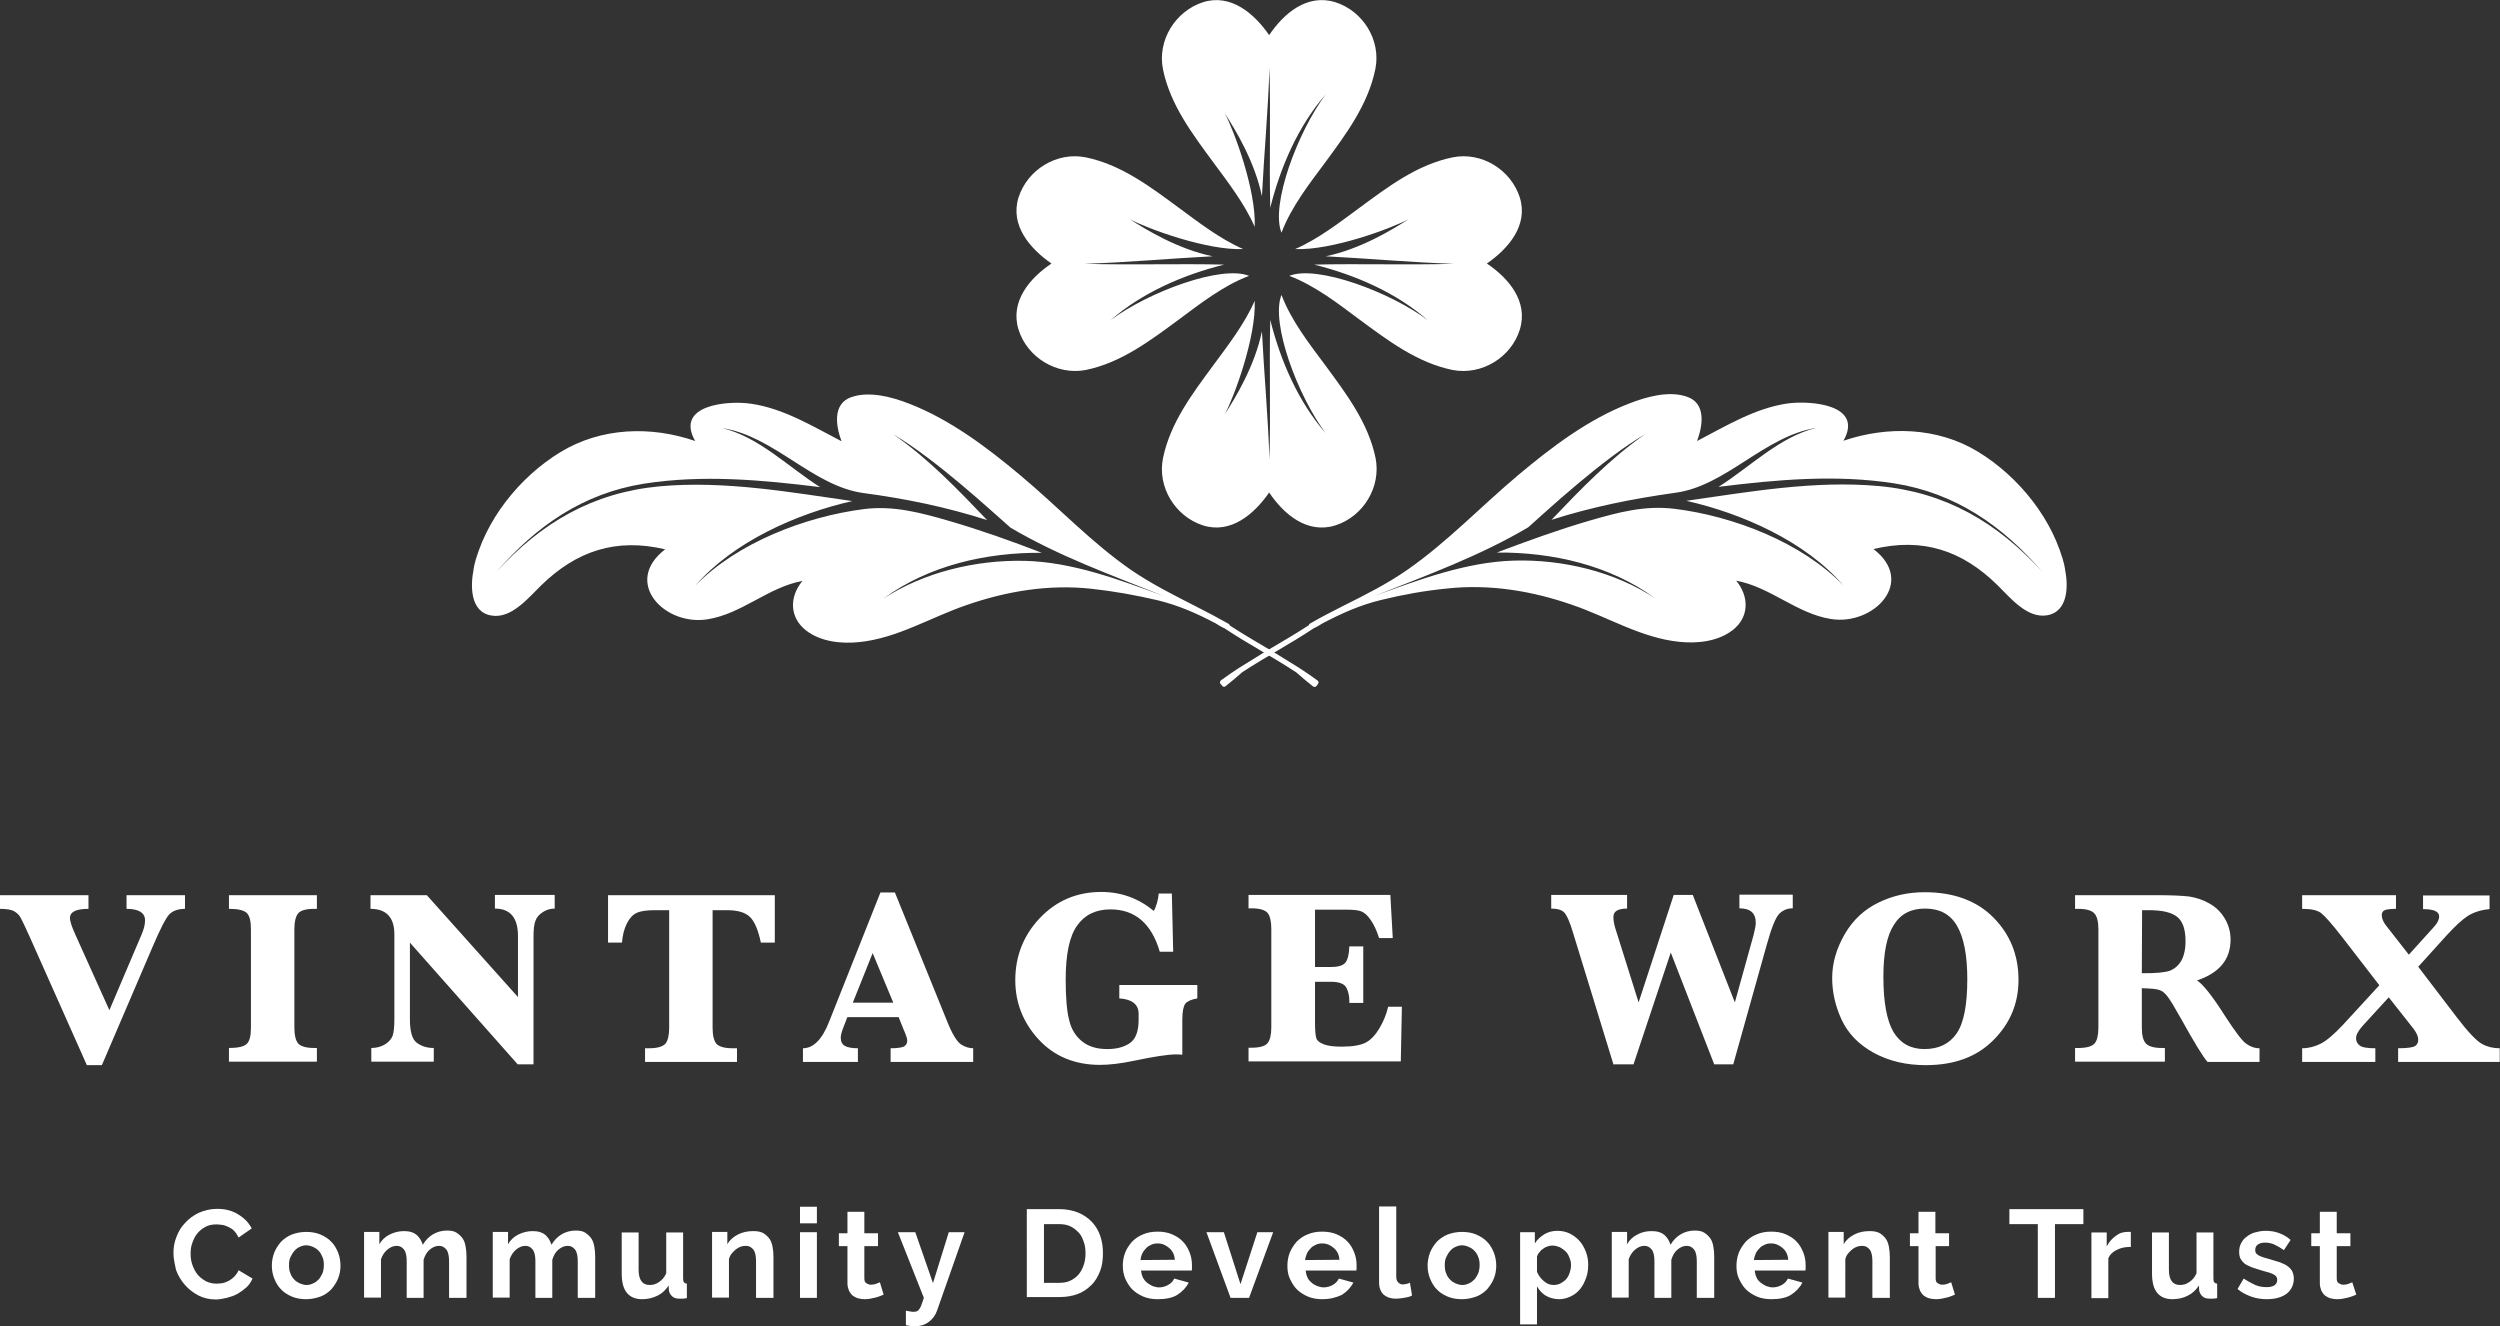
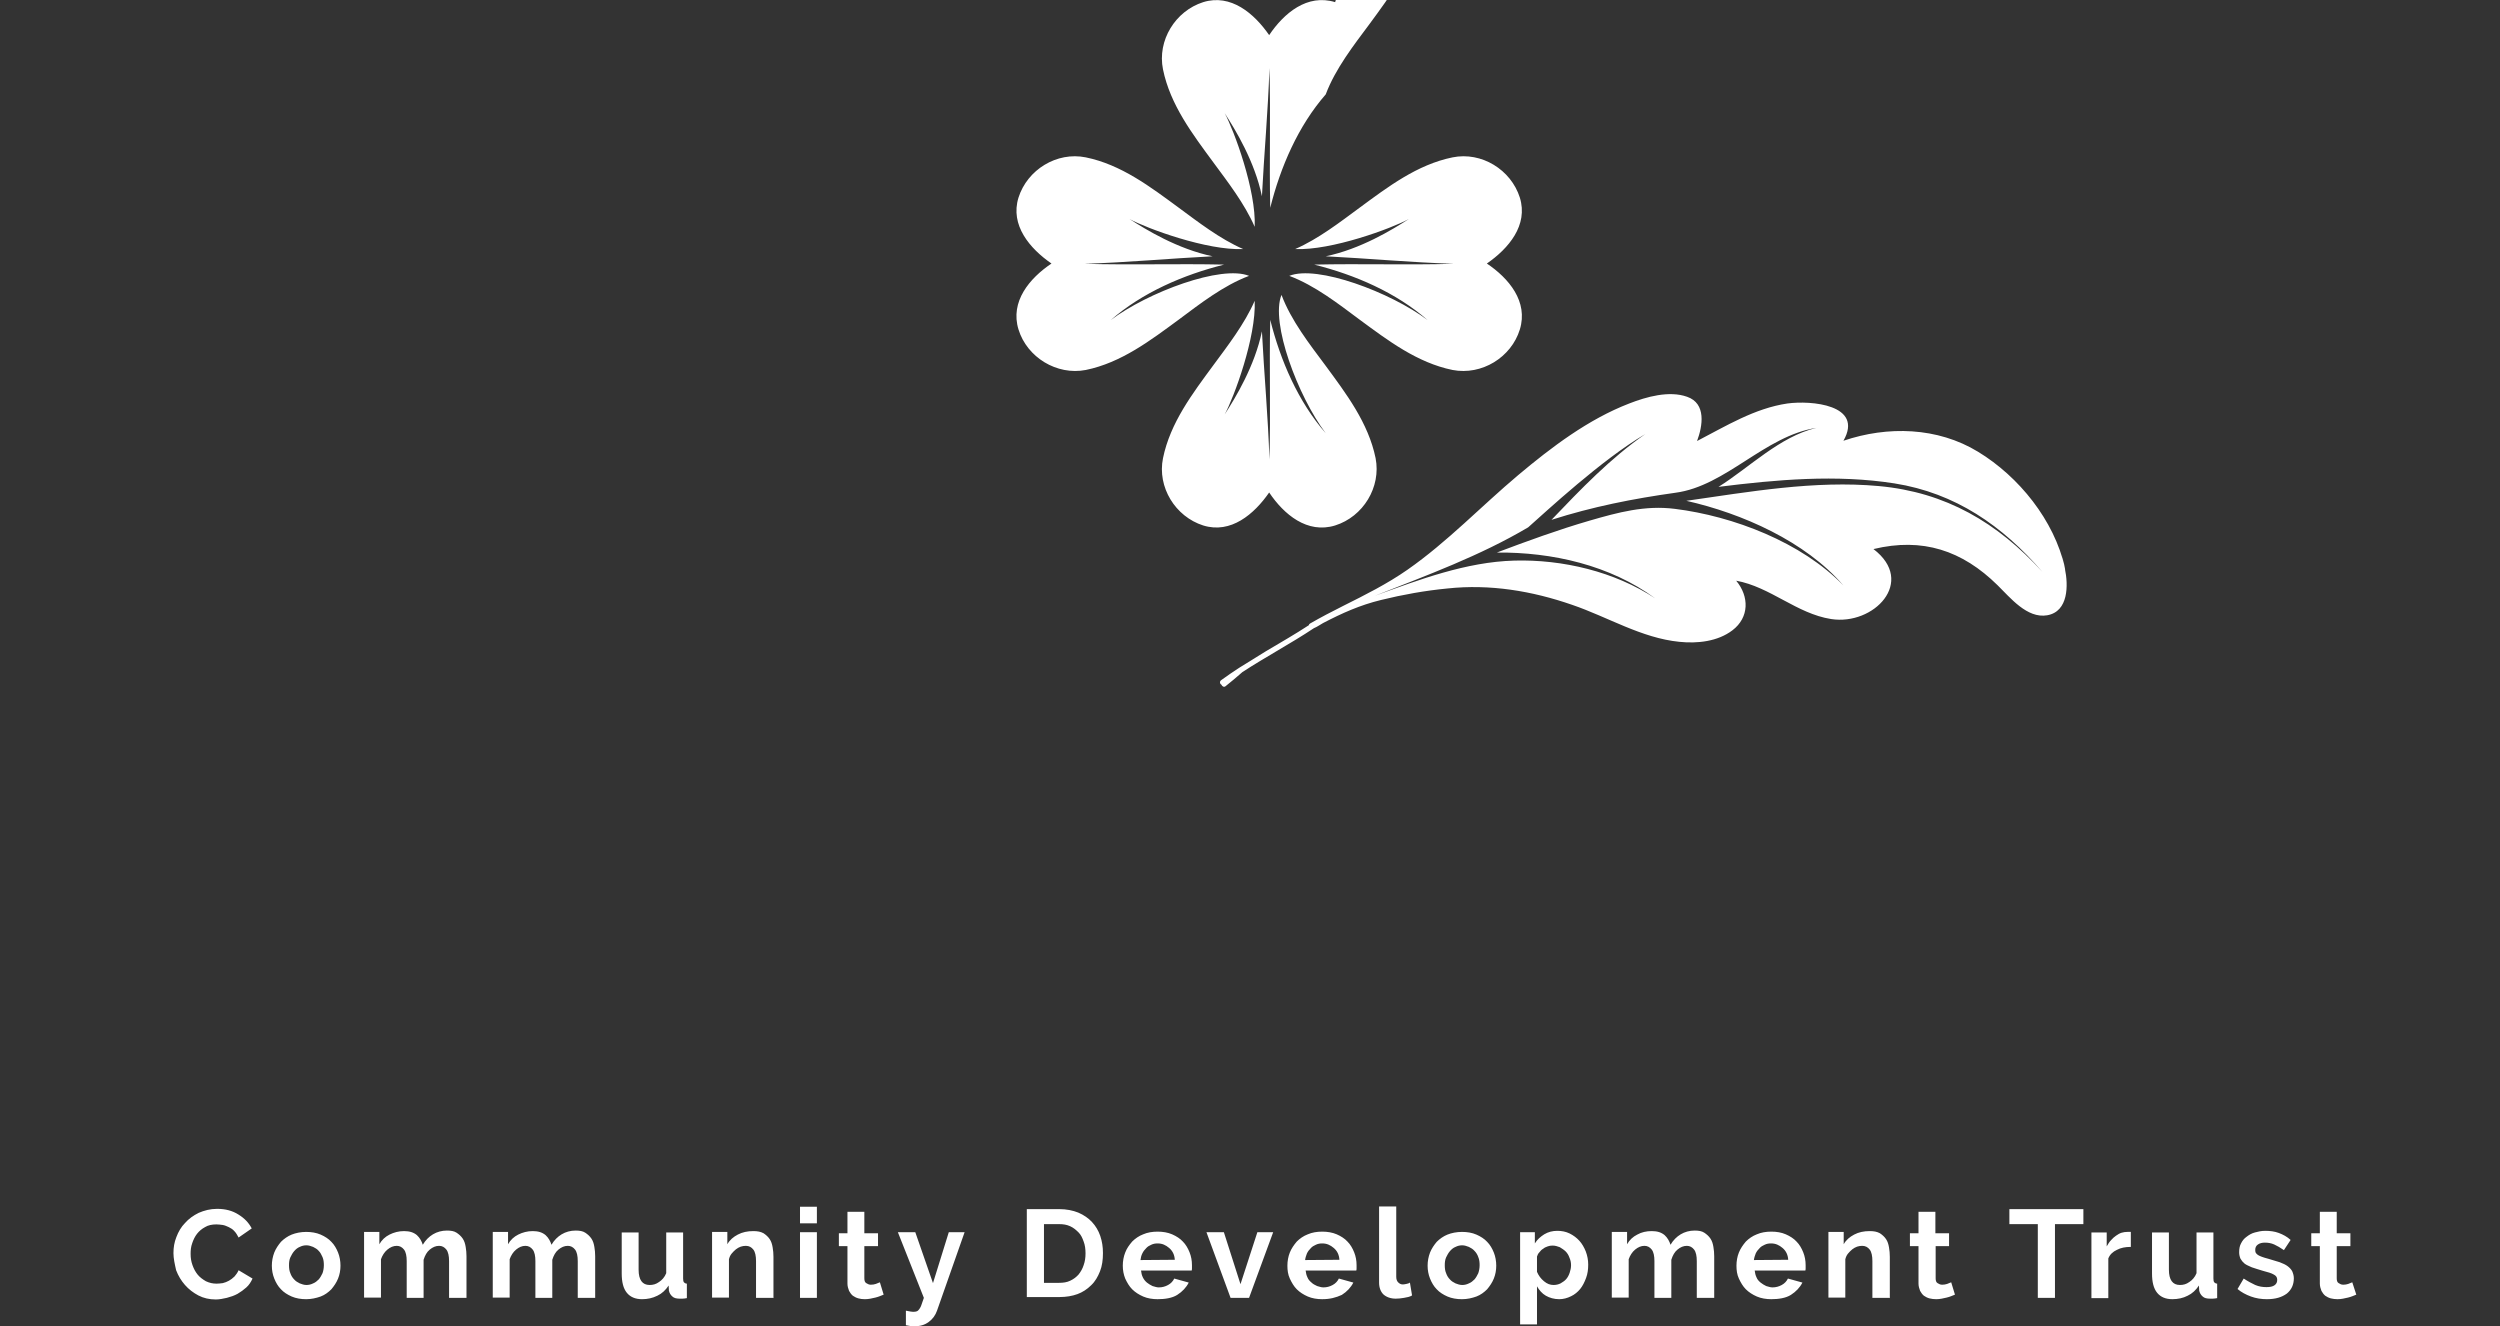
<svg xmlns="http://www.w3.org/2000/svg" viewBox="0 0 932.5 494.7">
  <rect x="0" y="0" width="932.5" height="494.7" fill="#333333" stroke="none" />
  <style>
    @media (max-width: 200px) {
       .strapline {
         display: none;
       }
     }
   </style>
-   <path fill="#FFF" d="M32.4 397.3l-21.2-47.6c-1.7-3.8-2.9-6.3-3.5-7.4s-1.5-1.9-2.6-2.5c-1-.5-2.7-.8-5.1-.8v-5.1h33v5.1c-4.6 0-6.9 1.1-6.9 3.4 0 1.3.7 3.3 2 6.2l12.7 28.2 12-28.2c.9-2.1 1.3-3.8 1.3-5.3 0-2.8-2.3-4.3-6.9-4.3v-5.1H69v5.1c-2.5 0-4.5.7-5.8 2s-3.4 5.4-6.3 12.2L38 397.3h-5.6zm53-58.3v-5.1h32.8v5.1h-1c-3.1 0-5.1.6-6 1.7s-1.4 3.1-1.4 5.9v36.7c0 2.8.5 4.8 1.4 5.9 1 1.1 3 1.7 6 1.7h1v5.1H85.4v-5.1c3.3 0 5.5-.5 6.6-1.5s1.6-3 1.6-6.1v-36.7c0-3-.5-5-1.5-6-1.1-1.1-3.3-1.6-6.7-1.6zm67.5 12.6v28.5c0 4.6.8 7.5 2.5 8.8s3.8 2 6.4 2v5.1h-23.3v-5.1c2 0 3.7-.5 5.2-1.4 1.5-1 2.4-2.1 2.8-3.3.4-1.3.6-3.3.6-6v-31.7c0-6.3-3-9.5-8.9-9.5v-5.1h21l34 38v-22.8c0-6.8-2.9-10.2-8.6-10.2v-5.1h22.3v5.1c-1.6 0-3 .4-4.4 1.3s-2.3 1.9-2.8 3.3c-.5 1.3-.7 3.3-.7 5.8V397h-5.9l-40.2-45.4zm96.7-12.1h-5.2c-3.1 0-5.4.3-6.9 1s-2.7 2-3.7 4-1.6 4.4-1.8 7.1h-5.2v-17.7H289v17.7h-5.2c-1-4.8-2.4-8-4.1-9.6-1.8-1.7-4.6-2.5-8.5-2.5h-5.4v43.9c0 2.8.5 4.8 1.4 5.9 1 1.1 3 1.7 6.1 1.7h1.6v5.1h-34.3V391h1.5c3.1 0 5.1-.6 6.1-1.7.9-1.1 1.4-3.1 1.4-5.9v-43.9zm66.5 39.8l-1.2 3.1c-.9 2.2-1.3 3.7-1.3 4.6 0 1.5.5 2.5 1.5 3.1s2.7.9 4.9.9v5.1h-20.5V391c3.9 0 7.2-3.3 9.8-10l19.1-48.1h5.4l19.5 48.1c1.9 4.8 3.7 7.6 5.2 8.6 1.6 1 3.1 1.4 4.5 1.4v5.1h-30.8V391c2.8 0 4.5-.3 5.2-.8s1-1.2 1-2c0-.7-.3-1.7-.8-2.9l-.6-1.4-1.8-4.5h-19.1v-.1zm2-5.3h15.1l-7.7-18.5-7.4 18.5zm99.4-1.6v-5h29.1v5c-2.3.4-3.8 1.1-4.5 2-.7 1-1.1 3-1.1 6v13c-1-.1-1.8-.1-2.4-.1-3 0-8.1.8-15.3 2.3-5.2 1.1-9.5 1.6-13 1.6-9.4 0-17.1-3.2-22.9-9.5s-8.7-13.7-8.7-22.1c0-9 3.1-16.8 9.2-23.2 6.2-6.5 13.8-9.7 22.9-9.7 7.4 0 13.9 2.4 19.6 7.1 1-2 1.6-4.2 1.8-6.5h4.9l.5 21.7h-5c-3.1-10.6-9.3-15.8-18.4-15.8-5.4 0-9.6 2-12.4 6-2.9 4-4.3 10.7-4.3 20.2 0 6.6.4 11.7 1.3 15.1.8 3.5 2.5 6.1 4.9 8s5.5 2.8 9.3 2.8c3.4 0 6.2-.7 8.4-2.2 2.2-1.5 3.3-4.4 3.3-8.7v-2.3c0-3.4-2.4-5.4-7.2-5.7zm73-6.1v15.3c0 2.9.2 4.8.5 5.7.3.9 1.2 1.6 2.7 2.2s3.7.9 6.7.9c4.1 0 7-.5 9-1.5 1.9-1 3.6-2.8 5.1-5.3s2.6-5.2 3.3-8.1h5.1l-.4 20.4h-56.8v-5.1h1.1c3.1 0 5.1-.6 6-1.7s1.4-3.1 1.4-5.9v-36.8c0-2.8-.5-4.8-1.4-5.9-1-1.1-3-1.7-6-1.7h-1.1v-5h52.9l.9 16.1h-5.1c-.9-2.8-1.9-5-3.1-6.7-1.1-1.7-2.3-2.7-3.4-3.2s-3.1-.7-5.8-.7h-11.6v21.4h5.8c2.7 0 4.6-.5 5.5-1.6s1.4-3.1 1.5-6.1h5.2v21.1h-5.2v-.9c0-1.8-.4-3.4-1.1-4.8s-2.7-2.2-5.7-2.2h-6v.1zm111.4 31l-15.1-49.2c-1.3-4.4-2.5-7-3.5-7.9s-2.6-1.3-4.7-1.3v-5.1h28.3v5.1c-3.4 0-5.1 1-5.1 3.1 0 1.2.2 2.6.7 4.2l8.7 27.7 13.1-40.1h7.1l15.7 40.1 7-25.2c.5-2 .8-3.5.8-4.5 0-3.6-2-5.4-6.1-5.4v-5.1h19.9v5.1c-1.9 0-3.5.6-4.9 1.9s-3 5.2-4.8 11.7L646.5 397h-7.1l-16.2-41.7-13.9 41.7h-7.4v.3zm81.5-32.5c0-5.6 1.6-11 4.7-16.4 3.1-5.3 7.3-9.2 12.7-11.8s11-3.8 17.1-3.8c10.9 0 19.5 3.2 25.7 9.5s9.3 14 9.3 23.2c0 8.7-3.1 16.2-9.3 22.4-6.2 6.3-14.6 9.4-25.3 9.4-7.3 0-13.7-1.5-19.4-4.6-5.6-3.1-9.6-7.2-12-12.4s-3.5-10.4-3.5-15.5zm19.1-.5c0 9.6 1.3 16.5 3.8 20.7 2.6 4.2 6.4 6.3 11.5 6.3 5.3 0 9.3-1.9 12-5.8s4-10.6 4-20.3c0-8.9-1.3-15.5-3.8-19.8-2.5-4.4-6.5-6.5-12-6.5-5.2 0-9.1 2-11.6 6.1-2.6 4-3.9 10.4-3.9 19.3zm96.4 4.3v14.7c0 2.8.5 4.8 1.5 5.9s3 1.7 6 1.7h1.1v5.1H774v-5.1h1.2c3.1 0 5.1-.6 6.1-1.7.9-1.1 1.4-3.1 1.4-5.9v-36.7c0-2.8-.5-4.8-1.5-5.9s-3-1.7-6-1.7H774v-5.1h30.5c5.5 0 9.6.2 12.1.5 2.5.4 5.1 1.2 7.5 2.6 2.5 1.4 4.4 3.3 5.8 5.7s2.1 5 2.1 7.8c0 7.4-4.2 12.4-12.5 15.2 2.2 1.4 5.7 5.8 10.4 13.2 3.7 5.7 6.3 9.2 7.8 10.3 1.6 1.2 3.3 1.8 5.1 1.8v5.1h-19.4c-1.8-2.1-5.1-7.5-9.8-16-2.4-4.3-4.1-7.1-5.1-8.4s-2-2.1-3-2.4c-.9-.4-3.1-.6-6.6-.7zm0-5.6c5.2.1 8.6-.3 10.4-.9 1.8-.7 3.2-1.9 4.3-3.7 1-1.8 1.6-4.2 1.6-7.3 0-4.4-1-7.4-3.1-9.1s-5.6-2.5-10.6-2.5H799l-.1 23.5zm92.1 9l-9.7 10.6c-1.7 1.9-2.5 3.4-2.5 4.7 0 1.1.5 2 1.4 2.7s2.9 1 5.8 1v5.1h-27.3V391c2.4 0 4.7-.6 6.9-1.7s4.9-3.4 8.2-6.9l13.7-14.9-13.9-18c-3.8-4.9-6.4-7.8-7.8-8.9s-3.8-1.6-7.1-1.6v-5.1h35v5.1c-2.1 0-3.5.2-4.2.5s-1.1.9-1.1 1.8c0 1.2.5 2.5 1.5 3.8l8.6 11 9.4-10.4c1.3-1.4 1.9-2.7 1.9-3.9 0-1.8-2-2.7-6-2.7V334h24.8v5.1c-3.3.3-6 1.2-8.2 2.6-2.1 1.4-4.7 3.8-7.9 7.3L902 360.6l14.5 19c4.2 5.5 7.3 8.7 9.3 9.8 2 1.1 4.2 1.6 6.6 1.6v5.1h-37.9V391c3.4 0 5.4-.3 6.3-.8.8-.5 1.2-1.3 1.2-2.4 0-1.2-.6-2.5-1.7-4L891 372z" />
  <path class="strapline" fill="#FFF" d="M64.7 467.4c0-2.1.3-4 1.1-6 .7-1.9 1.8-3.8 3.2-5.2 1.4-1.6 3.1-2.8 5.1-3.8 2.1-.9 4.3-1.5 6.9-1.5 3.1 0 5.7.7 7.9 2.1 2.3 1.4 3.9 3.1 5 5.2l-4.9 3.4c-.5-.9-.9-1.7-1.6-2.4-.6-.7-1.3-1.1-2.1-1.5-.7-.3-1.5-.7-2.3-.8-.8-.1-1.6-.2-2.3-.2-1.6 0-3.1.3-4.2 1-1.3.7-2.2 1.5-3 2.5-.8 1-1.4 2.3-1.8 3.5-.5 1.4-.6 2.6-.6 4 0 1.5.2 2.8.7 4.2.5 1.4 1.1 2.5 1.9 3.5.8 1 1.9 1.8 3.1 2.5 1.3.6 2.5.9 4 .9.8 0 1.5-.1 2.3-.2.8-.2 1.6-.5 2.3-.9s1.4-.9 2.1-1.6c.6-.7 1.1-1.4 1.5-2.3l5.2 3.1c-.6 1.3-1.3 2.4-2.3 3.3s-2.1 1.7-3.3 2.4c-1.3.7-2.5 1.1-4 1.5-1.4.3-2.7.6-4.1.6-2.4 0-4.6-.5-6.5-1.5-1.9-1-3.6-2.3-5-3.9s-2.5-3.4-3.3-5.5c-.5-2.2-1-4.4-1-6.4zm49.5 17.2c-1.9 0-3.8-.3-5.4-1-1.6-.7-3-1.6-4-2.7-1.1-1.1-1.9-2.5-2.5-4-.6-1.5-.9-3.1-.9-4.8s.3-3.3.9-4.9c.6-1.5 1.5-2.8 2.5-4 1.1-1.1 2.5-2.1 4-2.7s3.4-1 5.4-1c1.9 0 3.8.3 5.4 1 1.6.7 3 1.6 4 2.7 1.1 1.1 1.9 2.5 2.5 4 .6 1.5.9 3.2.9 4.9s-.3 3.3-.9 4.8c-.6 1.5-1.5 2.8-2.5 4-1.1 1.1-2.4 2.1-4 2.7-1.7.6-3.5 1-5.4 1zm-6.4-12.7c0 1.1.1 2.1.5 3 .3.9.8 1.7 1.4 2.3.6.7 1.3 1.1 2.1 1.5.8.3 1.6.6 2.5.6s1.7-.2 2.5-.6c.8-.3 1.5-.9 2.1-1.5.6-.7 1-1.5 1.4-2.3.3-.8.5-1.9.5-3 0-1-.1-2.1-.5-3s-.8-1.7-1.4-2.3c-.6-.7-1.3-1.1-2.1-1.5-.8-.3-1.6-.6-2.5-.6s-1.7.2-2.5.6c-.8.3-1.5.9-2.1 1.6-.6.7-1 1.5-1.4 2.3-.4.9-.5 1.9-.5 2.9zm66 12.2h-6.3v-13.7c0-1.9-.3-3.4-1-4.3-.7-.9-1.6-1.4-2.7-1.4-1.3 0-2.4.5-3.5 1.4-1.1.9-1.8 2.2-2.3 3.8v14.2h-6.3v-13.7c0-1.9-.3-3.4-1-4.3-.7-.9-1.6-1.4-2.7-1.4-1.3 0-2.4.5-3.5 1.4-1.1.9-1.9 2.2-2.4 3.6V484h-6.3v-24.5h5.7v4.6c.9-1.6 2.2-2.8 3.8-3.6 1.6-.8 3.4-1.3 5.4-1.3 2.1 0 3.6.5 4.8 1.5 1.1 1 1.8 2.3 2.2 3.6 1-1.7 2.3-3 3.8-3.9 1.5-.9 3.3-1.4 5.2-1.4 1.5 0 2.7.2 3.6.8.9.6 1.7 1.3 2.3 2.2.6.9.9 1.9 1.1 3.1.2 1.1.3 2.3.3 3.5v15.5h-.2zm48 0h-6.3v-13.7c0-1.9-.3-3.4-1-4.3-.7-.9-1.6-1.4-2.7-1.4-1.3 0-2.4.5-3.5 1.4-1.1.9-1.8 2.2-2.3 3.8v14.2h-6.3v-13.7c0-1.9-.3-3.4-1-4.3-.7-.9-1.6-1.4-2.7-1.4-1.3 0-2.4.5-3.5 1.4-1.1.9-1.9 2.2-2.4 3.6V484h-6.3v-24.5h5.7v4.6c.9-1.6 2.2-2.8 3.8-3.6 1.6-.8 3.4-1.3 5.4-1.3 2.1 0 3.6.5 4.8 1.5 1.1 1 1.8 2.3 2.2 3.6 1-1.7 2.3-3 3.8-3.9 1.5-.9 3.3-1.4 5.2-1.4 1.5 0 2.7.2 3.6.8.9.6 1.7 1.3 2.3 2.2.6.9.9 1.9 1.1 3.1.2 1.1.3 2.3.3 3.5v15.5h-.2zm17.7.5c-2.5 0-4.4-.8-5.7-2.4-1.3-1.6-1.9-4-1.9-7.2v-15.3h6.3v13.9c0 3.8 1.4 5.7 4.1 5.7 1.3 0 2.4-.3 3.5-1.1 1.1-.7 2.1-1.8 2.7-3.3v-15.2h6.3v17.2c0 .7.1 1.1.3 1.4.2.2.6.5 1.1.5v5.4c-.6.1-1.1.2-1.6.2h-1.1c-1.1 0-2.1-.2-2.7-.8-.7-.6-1.1-1.3-1.3-2.2l-.1-1.9c-1.1 1.7-2.5 3-4.2 3.8-1.8.9-3.7 1.3-5.7 1.3zm48.8-.5H282v-13.7c0-1.9-.3-3.4-1-4.3-.7-.9-1.6-1.4-2.8-1.4-.6 0-1.3.1-1.9.3s-1.3.6-1.8 1c-.6.5-1.1 1-1.6 1.6-.5.6-.8 1.3-1 2.1V484h-6.3v-24.5h5.7v4.6c.9-1.6 2.2-2.7 3.9-3.6 1.7-.9 3.6-1.3 5.8-1.3 1.5 0 2.7.2 3.8.8.9.6 1.7 1.3 2.3 2.2.6.9.9 1.9 1.1 3.1.2 1.1.3 2.3.3 3.5v15.4l-.2-.1zm10.1-27.8v-6.2h6.3v6.2h-6.3zm0 27.8v-24.5h6.3v24.5h-6.3zm31.2-1.2c-.8.3-1.8.8-3.1 1.1-1.3.3-2.5.6-3.9.6-.9 0-1.7-.1-2.4-.3-.8-.2-1.5-.6-2.1-1-.6-.5-1-1.1-1.4-1.8-.3-.8-.6-1.7-.6-2.7v-14h-3.2V460h3.2v-8h6.3v8h5.1v4.8h-5.1v12c0 .9.2 1.5.7 1.8.5.3 1 .6 1.7.6s1.3-.1 1.9-.3c.6-.2 1.1-.5 1.5-.6l1.4 4.6zm8.4 6c.6.1 1 .2 1.6.3.5.1.9.1 1.3.1.5 0 .8-.1 1.1-.2.3-.1.7-.5.9-.8.2-.3.6-.9.8-1.6s.6-1.6.9-2.6l-9.7-24.5h6.5l6.6 19 5.9-19h5.9l-10.3 29.3c-.6 1.7-1.6 3.1-3.1 4.2s-3.2 1.6-5.4 1.6c-.5 0-1 0-1.5-.1-.6-.1-1-.2-1.6-.3v-5.4h.1zm45-4.8V451h12.1c2.7 0 5.1.5 7.1 1.3 2.1.9 3.8 2.1 5.1 3.5 1.4 1.5 2.4 3.2 3.1 5.2.7 2.1 1 4.1 1 6.4 0 2.5-.3 4.8-1.1 6.8s-1.8 3.8-3.3 5.2c-1.5 1.5-3.2 2.6-5.1 3.3-1.9.7-4.2 1.1-6.7 1.1H383v.3zm21.9-16.6c0-1.6-.2-3.1-.7-4.4-.5-1.4-1-2.5-1.9-3.4-.9-.9-1.8-1.7-3.1-2.3-1.3-.6-2.6-.8-4.2-.8h-5.6v21.9h5.6c1.6 0 3-.2 4.2-.8 1.3-.6 2.3-1.4 3.1-2.3.8-1 1.5-2.2 1.9-3.5.5-1.4.7-2.8.7-4.4zm26.9 17.1c-1.9 0-3.8-.3-5.4-1-1.6-.7-3-1.6-4.1-2.7-1.1-1.1-1.9-2.5-2.6-4-.6-1.5-.9-3.1-.9-4.8s.3-3.4.9-4.9c.6-1.6 1.5-2.8 2.6-4.1 1.1-1.1 2.5-2.1 4.1-2.7 1.6-.7 3.4-1 5.4-1 1.9 0 3.8.3 5.4 1 1.6.7 3 1.6 4 2.7 1.1 1.1 1.9 2.5 2.5 4 .6 1.5.9 3.1.9 4.8v1.1c0 .3 0 .7-.1.9h-18.9c.1.9.3 1.8.7 2.6s.9 1.4 1.5 1.9 1.3.9 2.1 1.3c.8.2 1.5.5 2.3.5 1.3 0 2.4-.3 3.5-.9 1.1-.6 1.8-1.4 2.3-2.4l5.4 1.5c-.9 1.8-2.4 3.4-4.3 4.6s-4.6 1.6-7.3 1.6zm6.4-14.7c-.1-1.8-.8-3.3-2.1-4.4-1.3-1.1-2.6-1.7-4.3-1.7-.8 0-1.6.1-2.4.5-.7.3-1.4.7-1.9 1.3-.6.6-1 1.1-1.4 1.9s-.6 1.6-.7 2.5l12.8-.1zm20.8 14.2l-9-24.5h6.5l6.2 19.4 6.3-19.4h5.9l-9 24.5H459zm34.2.5c-1.9 0-3.8-.3-5.4-1-1.6-.7-3-1.6-4.1-2.7-1.1-1.1-1.9-2.5-2.6-4-.7-1.5-.9-3.1-.9-4.8s.3-3.4.9-4.9c.6-1.5 1.5-2.8 2.6-4.1 1.1-1.1 2.5-2.1 4.1-2.7 1.6-.7 3.4-1 5.4-1 1.9 0 3.8.3 5.4 1 1.6.7 3 1.6 4 2.7 1.1 1.1 1.9 2.5 2.5 4 .6 1.5.9 3.1.9 4.8v1.1c0 .3 0 .7-.1.9H487c.1.9.3 1.8.7 2.6.3.8.9 1.4 1.5 1.9.6.6 1.3.9 2.1 1.3.8.2 1.5.5 2.3.5 1.3 0 2.4-.3 3.5-.9 1.1-.6 1.8-1.4 2.3-2.4l5.4 1.5c-.9 1.8-2.4 3.4-4.3 4.6-2.2 1-4.4 1.6-7.3 1.6zm6.4-14.7c-.1-1.8-.8-3.3-2.1-4.4-1.3-1.1-2.6-1.7-4.3-1.7-.8 0-1.6.1-2.4.5-.7.3-1.4.7-1.9 1.3-.6.6-1 1.1-1.4 1.9-.3.8-.6 1.6-.7 2.5l12.8-.1zm14.9-19.9h6.3v26.2c0 .9.2 1.6.7 2.1.5.5 1 .8 1.8.8.3 0 .8-.1 1.3-.2s.9-.2 1.3-.5l.8 4.8c-.8.5-1.8.7-3 .9-1.1.2-2.2.3-3.1.3-1.9 0-3.5-.6-4.6-1.6-1-1-1.6-2.5-1.6-4.4V450h.1zm30.8 34.6c-1.9 0-3.8-.3-5.4-1-1.6-.7-3-1.6-4-2.7-1.1-1.1-1.9-2.5-2.5-4-.6-1.5-.9-3.1-.9-4.8s.3-3.3.9-4.9c.6-1.5 1.5-2.8 2.5-4 1.1-1.1 2.5-2.1 4-2.7s3.4-1 5.4-1 3.8.3 5.4 1 3 1.6 4 2.7c1.1 1.1 1.9 2.5 2.5 4s.9 3.2.9 4.9-.3 3.3-.9 4.8c-.6 1.5-1.5 2.8-2.5 4-1.1 1.1-2.4 2.1-4 2.7-1.7.6-3.4 1-5.4 1zm-6.4-12.7c0 1.1.1 2.1.5 3 .3.9.8 1.7 1.4 2.3.6.7 1.3 1.1 2.1 1.5.8.3 1.6.6 2.5.6s1.7-.2 2.5-.6c.8-.3 1.5-.9 2.1-1.5.6-.7 1-1.5 1.4-2.3.3-.9.5-1.9.5-3 0-1-.1-2.1-.5-3-.3-.9-.8-1.7-1.4-2.3-.6-.7-1.3-1.1-2.1-1.5-.8-.3-1.6-.6-2.5-.6s-1.7.2-2.5.6c-.8.3-1.5.9-2.1 1.6-.6.7-1 1.5-1.4 2.3-.4.9-.5 1.9-.5 2.9zm42.7 12.7c-1.9 0-3.6-.5-5-1.3s-2.5-2.1-3.3-3.5V494H567v-34.4h5.5v4.2c.9-1.5 2.1-2.5 3.5-3.4 1.5-.9 3.1-1.3 4.9-1.3 1.6 0 3.2.3 4.6 1 1.4.7 2.6 1.6 3.6 2.7s1.8 2.5 2.4 4c.6 1.6.9 3.2.9 4.9 0 1.8-.2 3.4-.8 5s-1.3 3-2.2 4.1c-.9 1.1-2.1 2.1-3.4 2.7-1.4.7-2.9 1.1-4.4 1.1zm-2.1-5.3c.9 0 1.8-.2 2.6-.6.8-.5 1.5-.9 2.1-1.6s1-1.5 1.3-2.4c.3-.9.5-1.8.5-2.8 0-1-.2-1.9-.6-2.8-.3-.9-.8-1.7-1.4-2.3-.6-.6-1.4-1.1-2.2-1.6-.8-.3-1.7-.6-2.7-.6-.6 0-1.3.1-1.8.3-.6.2-1.3.5-1.7.9-.6.3-1 .8-1.4 1.3-.5.5-.7 1-.9 1.6v5.7c.6 1.4 1.4 2.5 2.6 3.5s2.3 1.4 3.6 1.4zm59.7 4.8h-6.3v-13.7c0-1.9-.3-3.4-1-4.3-.7-.9-1.6-1.4-2.7-1.4-1.3 0-2.4.5-3.5 1.4-1.1.9-1.8 2.2-2.3 3.8v14.2h-6.3v-13.7c0-1.9-.3-3.4-1-4.3-.7-.9-1.6-1.4-2.7-1.4-1.3 0-2.4.5-3.5 1.4-1.1.9-1.9 2.2-2.4 3.6V484h-6.3v-24.5h5.7v4.6c.9-1.6 2.2-2.8 3.8-3.6 1.6-.9 3.4-1.3 5.4-1.3 2.1 0 3.6.5 4.8 1.5 1.1 1 1.8 2.3 2.2 3.6 1-1.7 2.3-3 3.8-3.9 1.5-.9 3.3-1.4 5.2-1.4 1.5 0 2.7.2 3.6.8.9.6 1.7 1.3 2.3 2.2.6.9.9 1.9 1.1 3.1.2 1.1.3 2.3.3 3.5v15.5h-.2zm21.5.5c-1.9 0-3.8-.3-5.4-1-1.6-.7-3-1.6-4.1-2.7-1.1-1.1-1.9-2.5-2.6-4-.7-1.5-.9-3.1-.9-4.8s.3-3.4.9-4.9c.6-1.5 1.5-2.8 2.6-4.1 1.1-1.1 2.5-2.1 4.1-2.7 1.6-.7 3.4-1 5.4-1s3.8.3 5.4 1c1.6.7 3 1.6 4 2.7 1.1 1.1 1.9 2.5 2.5 4 .6 1.5.9 3.1.9 4.8v1.1c0 .3 0 .7-.1.9h-18.9c.1.9.3 1.8.7 2.6.3.8.9 1.4 1.5 1.9s1.3.9 2.1 1.3c.8.2 1.5.5 2.3.5 1.3 0 2.4-.3 3.5-.9s1.8-1.4 2.3-2.4l5.4 1.5c-.9 1.8-2.4 3.4-4.3 4.6s-4.6 1.6-7.3 1.6zm6.3-14.7c-.1-1.8-.8-3.3-2.1-4.4-1.3-1.1-2.6-1.7-4.3-1.7-.8 0-1.6.1-2.4.5-.7.3-1.4.7-1.9 1.3-.6.6-1 1.1-1.4 1.9-.3.8-.6 1.6-.7 2.5l12.8-.1zm37.7 14.2h-6.3v-13.7c0-1.9-.3-3.4-1-4.3-.7-.9-1.6-1.4-2.8-1.4-.6 0-1.3.1-1.9.3s-1.3.6-1.8 1c-.6.5-1.1 1-1.6 1.6s-.8 1.3-1 2.1V484H682v-24.5h5.7v4.6c.9-1.6 2.2-2.7 3.9-3.6 1.7-.9 3.6-1.3 5.8-1.3 1.5 0 2.7.2 3.8.8.9.6 1.7 1.3 2.3 2.2.6.9.9 1.9 1.1 3.1.2 1.1.3 2.3.3 3.5v15.4l-.2-.1zm24.5-1.2c-.8.3-1.8.8-3.1 1.1-1.3.3-2.5.6-3.9.6-.9 0-1.7-.1-2.5-.3-.8-.2-1.5-.6-2.1-1-.6-.5-1-1.1-1.4-1.8-.3-.8-.6-1.7-.6-2.7v-14h-3.2V460h3.2v-8h6.3v8h5.1v4.8h-5v12c0 .9.2 1.5.7 1.8.5.3 1 .6 1.7.6s1.3-.1 1.9-.3c.6-.2 1.1-.5 1.5-.6l1.4 4.6zm47.9-26.3h-10.6v27.5h-6.4v-27.5h-10.6V451h27.6v5.6zm17.6 8.5c-1.9 0-3.6.3-5.1 1.1-1.5.7-2.6 1.7-3.2 3.2v14.8h-6.3v-24.5h5.7v5.2c.5-.8.9-1.6 1.6-2.3.6-.7 1.3-1.3 1.9-1.7.7-.5 1.4-.9 2.1-1.1.7-.2 1.4-.3 2.1-.3h1.3v5.6zm15.6 19.5c-2.5 0-4.4-.8-5.7-2.4-1.3-1.6-1.9-4-1.9-7.2v-15.3h6.3v13.9c0 3.8 1.4 5.7 4.1 5.7 1.3 0 2.4-.3 3.5-1.1 1.1-.7 2.1-1.8 2.7-3.3v-15.2h6.3v17.2c0 .7.1 1.1.3 1.4.2.2.6.5 1.1.5v5.4c-.6.1-1.1.2-1.6.2h-1.1c-1.1 0-2.1-.2-2.7-.8-.7-.6-1.1-1.3-1.3-2.2l-.1-1.9c-1.1 1.7-2.5 3-4.2 3.8-1.7.9-3.7 1.3-5.7 1.3zm35.3 0c-2.1 0-4.1-.3-6-1-1.9-.7-3.6-1.6-5-2.8l2.3-3.9c1.5 1 3 1.8 4.3 2.4 1.4.6 2.8.8 4.2.8 1.3 0 2.3-.2 3-.7.7-.5 1-1.1 1-2.1 0-.9-.5-1.5-1.3-1.9-.8-.5-2.2-.9-4.1-1.4-1.6-.5-3-.9-4.1-1.3-1.1-.5-2.1-.9-2.7-1.4s-1.1-1.1-1.5-1.8c-.3-.7-.5-1.5-.5-2.4 0-1.3.2-2.4.7-3.3.5-1 1.1-1.8 2.1-2.5.9-.7 1.9-1.3 3.1-1.6 1.1-.3 2.4-.6 3.8-.6 1.8 0 3.5.2 5.1.8s3.1 1.4 4.4 2.6l-2.5 3.8c-1.3-.9-2.5-1.6-3.6-2.1s-2.3-.7-3.5-.7c-1 0-1.9.2-2.6.7-.7.5-1 1.1-1 2.1 0 .5.1.8.2 1 .1.2.5.6.8.8.3.2.9.5 1.5.7.6.2 1.4.5 2.3.7 1.7.5 3.1.9 4.3 1.3 1.3.5 2.2.9 3 1.5.8.6 1.4 1.3 1.7 1.9.3.7.6 1.6.6 2.6 0 2.4-.9 4.3-2.6 5.7-1.9 1.4-4.3 2.1-7.4 2.1zm33.3-1.7c-.8.3-1.8.8-3.1 1.1-1.3.3-2.5.6-3.9.6-.9 0-1.7-.1-2.5-.3-.8-.2-1.5-.6-2.1-1-.6-.5-1-1.1-1.4-1.8-.3-.8-.6-1.7-.6-2.7v-14h-3.2V460h3.2v-8h6.3v8h5.1v4.8h-5.1v12c0 .9.2 1.5.7 1.8.5.3 1 .6 1.7.6s1.3-.1 1.9-.3c.6-.2 1.1-.5 1.5-.6l1.5 4.6z" />
-   <path fill="#FFF" d="M474.7 243c-5.4-3.2-10.8-6.3-16-9.7 0-.2-.1-.4-.4-.6-4.1-2.3-8.2-4.5-12.4-6.6-8.2-4.2-16.4-8.3-24-13.5-14.9-10.3-27.4-23.7-41.3-35.3-12.4-10.4-26.2-20.8-41.4-26.7-6.4-2.5-14.8-4.8-21.6-2.5-7.2 2.5-5.8 10.9-3.7 16.5-10.8-5.6-21.5-12.2-33.7-14-8.7-1.3-28.6.4-20.9 13.9-16.5-5.7-35-5.1-50.2 4.1-15.3 9.3-28.4 25.6-32.4 43.2.7-3.3 2.8-12.3 0 .2-.3 1.3-.2 1.1 0 .2-1.3 6.2-1.4 16.1 6.6 17.4 7.4 1.3 13.8-6.6 18.5-11.2 13.3-13 28.1-17.8 46.3-13.5-16 12.3-.2 28.7 15.8 26.1 12.8-2 22.7-12 35.4-14.3-4.9 5.9-4.9 13.6 1.4 18.5 5.5 4.2 13.1 5 19.8 4.3 14.1-1.4 26.8-9.3 40-13.8 15-5.2 30.6-7.8 46.5-6.1 8.3.9 16.7 2.4 24.8 4.3 7.8 1.9 14.6 4.9 21.6 8.6.6.3 2.3 1.5 3.4 1.9 8.7 5.8 17.9 10.6 26.7 16.4 2 1.8 4.1 3.5 6.2 5.2.7.5 1.4.1 1.6-.5.5-.4.8-1.2.1-1.7-2.2-1.6-4.4-3.1-6.7-4.6m-102.6-40c-18-.4-37.5 4.2-52.6 14.1 16.8-12.4 38.5-17.3 59.1-17.1-11.4-4.4-22.9-8.5-34.6-11.9-10.7-3.1-20.8-5.8-31.8-4.4-21.9 2.8-47.4 12.6-62.9 28.6 14.2-16.4 37.8-26.9 58.6-31.6-23.2-3.3-47.7-7.7-71.8-5.5-25 2.3-44.3 13.6-61 32 14.9-17.2 32.4-29.4 55.2-33 21.7-3.4 43.9-1.4 65.6 1.3-11.6-7.3-22.9-18.8-36.5-22 19.3 2.9 33.7 21.6 52.6 24.2 15.7 2.1 30.9 5.2 46.2 10.1-10.9-11.4-22-23-35-32 16.1 9.5 36.7 28.7 43.7 34.8 17.9 10.6 37.9 17.8 57.1 25.5-16.6-6.1-34.1-12.7-51.9-13.1z" />
-   <path fill="#FFF" d="M462.2 249.1c-2.3 1.5-4.5 3-6.7 4.6-.7.5-.5 1.4.1 1.7.2.6 1 1.1 1.6.5 2.1-1.7 4.2-3.4 6.2-5.2 8.7-5.7 18-10.6 26.7-16.4 1.1-.4 2.8-1.6 3.4-1.9 7.1-3.7 13.8-6.7 21.6-8.6 8.1-2 16.5-3.5 24.8-4.3 15.8-1.7 31.5.9 46.5 6.1 13.2 4.5 25.9 12.4 40 13.8 6.7.7 14.3-.1 19.8-4.3 6.3-4.8 6.3-12.6 1.4-18.5 12.7 2.3 22.6 12.3 35.4 14.3 15.9 2.5 31.8-13.9 15.8-26.1 18.3-4.4 33.1.5 46.3 13.5 4.7 4.6 11 12.5 18.5 11.2 8-1.4 7.9-11.3 6.6-17.4.2.9.2 1.1 0-.2-2.8-12.5-.8-3.4 0-.2-4-17.6-17.1-33.9-32.4-43.2-15.1-9.2-33.7-9.7-50.2-4.1 7.7-13.5-12.2-15.1-20.9-13.9-12.2 1.8-22.9 8.4-33.7 14 2.1-5.6 3.5-14-3.7-16.5-6.7-2.4-15.2 0-21.6 2.5-15.3 5.9-29 16.3-41.4 26.7-13.8 11.6-26.4 24.9-41.3 35.3-7.6 5.3-15.8 9.4-24 13.5-4.2 2.1-8.4 4.3-12.4 6.6-.3.2-.4.4-.4.6-5.2 3.4-10.6 6.5-16 9.7m40.7-20.7c19.3-7.6 39.2-14.9 57.1-25.5 6.9-6.1 27.5-25.3 43.7-34.8-13 9-24.1 20.6-35 32 15.3-4.9 30.5-7.9 46.2-10.1 18.9-2.5 33.3-21.2 52.6-24.2-13.6 3.2-25 14.8-36.5 22 21.6-2.7 43.9-4.7 65.6-1.3 22.8 3.6 40.3 15.8 55.2 33-16.8-18.4-36-29.7-61-32-24-2.2-48.6 2.2-71.8 5.5 20.8 4.7 44.4 15.1 58.6 31.6-15.5-16.1-41.1-25.9-62.9-28.6-11.1-1.4-21.1 1.3-31.8 4.4-11.7 3.4-23.2 7.6-34.6 11.9 20.6-.2 42.3 4.7 59.1 17.1-15.1-10-34.6-14.6-52.6-14.1-17.9.5-35.4 7.1-51.9 13.1zM498 .8c-10.4-3.2-19.1 4.1-24.6 12.3C467.8 5 459.1-2.4 448.8.8c-10.4 3.3-17.2 14.3-15 25.1 2.7 13.2 11 24.1 18.8 34.7 5.3 7.2 11.6 15.3 15.4 24 .6-13.5-7.7-36-11.2-42.4 4 6.2 11.2 18 13.9 31 .8-15.9 2.3-31.8 2.8-47.8.5 17.4-.1 34.7.3 52.1 3.8-15.2 10.4-30.5 20.7-42.3C484.1 49 473.8 76.5 478 86.8c3.6-9.6 10.5-18.4 16.3-26.2 7.8-10.6 16-21.6 18.7-34.8 2.2-10.7-4.5-21.7-15-25zm0 195.2c-10.4 3.2-19.1-4.1-24.6-12.3-5.6 8.1-14.3 15.5-24.6 12.3-10.4-3.3-17.2-14.3-15-25.1 2.7-13.2 11-24.1 18.8-34.7 5.3-7.2 11.6-15.3 15.4-24 .6 13.5-7.7 36-11.2 42.4 4-6.2 11.2-18 13.9-31 .8 15.9 2.3 31.8 2.8 47.8.5-17.4-.1-34.7.3-52.1 3.8 15.2 10.4 30.5 20.7 42.3-10.4-13.8-20.7-41.3-16.5-51.6 3.6 9.6 10.5 18.4 16.3 26.2 7.8 10.6 16.1 21.5 18.8 34.7 2.1 10.8-4.6 21.8-15.1 25.1zm68.9-73.1c3.2-10.4-4.1-19.1-12.3-24.6 8.1-5.6 15.5-14.3 12.3-24.6-3.3-10.4-14.3-17.2-25.1-15-13.2 2.7-24.1 11-34.7 18.8-7.2 5.3-15.3 11.6-24 15.4 13.5.6 36-7.7 42.4-11.2-6.2 4-18 11.2-31 13.9 15.9.8 31.8 2.3 47.8 2.8-17.4.5-34.7-.1-52.1.3 15.2 3.8 30.5 10.4 42.3 20.7-13.8-10.4-41.3-20.7-51.6-16.5 9.6 3.6 18.4 10.5 26.2 16.3 10.6 7.8 21.5 16.1 34.7 18.8 10.9 2.1 21.9-4.7 25.1-15.1zm-187 0c-3.2-10.4 4.1-19.1 12.3-24.6-8.1-5.6-15.5-14.3-12.3-24.6 3.3-10.4 14.3-17.2 25.1-15 13.2 2.7 24.1 11 34.7 18.8 7.2 5.3 15.3 11.6 24 15.4-13.5.6-36-7.7-42.4-11.2 6.2 4 18 11.2 31 13.9-15.9.8-31.8 2.3-47.8 2.8 17.4.5 34.7-.1 52.1.3-15.2 3.8-30.5 10.4-42.3 20.7 13.8-10.4 41.3-20.7 51.6-16.5-9.6 3.6-18.4 10.5-26.2 16.3-10.6 7.8-21.5 16.1-34.7 18.8-10.8 2.1-21.9-4.7-25.1-15.1z" />
+   <path fill="#FFF" d="M462.2 249.1c-2.3 1.5-4.5 3-6.7 4.6-.7.5-.5 1.4.1 1.7.2.6 1 1.1 1.6.5 2.1-1.7 4.2-3.4 6.2-5.2 8.7-5.7 18-10.6 26.7-16.4 1.1-.4 2.8-1.6 3.4-1.9 7.1-3.7 13.8-6.7 21.6-8.6 8.1-2 16.5-3.5 24.8-4.3 15.8-1.7 31.5.9 46.5 6.1 13.2 4.5 25.9 12.4 40 13.8 6.7.7 14.3-.1 19.8-4.3 6.3-4.8 6.3-12.6 1.4-18.5 12.7 2.3 22.6 12.3 35.4 14.3 15.9 2.5 31.8-13.9 15.8-26.1 18.3-4.4 33.1.5 46.3 13.5 4.7 4.6 11 12.5 18.5 11.2 8-1.4 7.9-11.3 6.6-17.4.2.9.2 1.1 0-.2-2.8-12.5-.8-3.4 0-.2-4-17.6-17.1-33.9-32.4-43.2-15.1-9.2-33.7-9.7-50.2-4.1 7.7-13.5-12.2-15.1-20.9-13.9-12.2 1.8-22.9 8.4-33.7 14 2.1-5.6 3.5-14-3.7-16.5-6.7-2.4-15.2 0-21.6 2.5-15.3 5.9-29 16.3-41.4 26.7-13.8 11.6-26.4 24.9-41.3 35.3-7.6 5.3-15.8 9.4-24 13.5-4.2 2.1-8.4 4.3-12.4 6.6-.3.2-.4.4-.4.6-5.2 3.4-10.6 6.5-16 9.7m40.7-20.7c19.3-7.6 39.2-14.9 57.1-25.5 6.9-6.1 27.5-25.3 43.7-34.8-13 9-24.1 20.6-35 32 15.3-4.9 30.5-7.9 46.2-10.1 18.9-2.5 33.3-21.2 52.6-24.2-13.6 3.2-25 14.8-36.5 22 21.6-2.7 43.9-4.7 65.6-1.3 22.8 3.6 40.3 15.8 55.2 33-16.8-18.4-36-29.7-61-32-24-2.2-48.6 2.2-71.8 5.5 20.8 4.7 44.4 15.1 58.6 31.6-15.5-16.1-41.1-25.9-62.9-28.6-11.1-1.4-21.1 1.3-31.8 4.4-11.7 3.4-23.2 7.6-34.6 11.9 20.6-.2 42.3 4.7 59.1 17.1-15.1-10-34.6-14.6-52.6-14.1-17.9.5-35.4 7.1-51.9 13.1zM498 .8c-10.4-3.2-19.1 4.1-24.6 12.3C467.8 5 459.1-2.4 448.8.8c-10.4 3.3-17.2 14.3-15 25.1 2.7 13.2 11 24.1 18.8 34.7 5.3 7.2 11.6 15.3 15.4 24 .6-13.5-7.7-36-11.2-42.4 4 6.2 11.2 18 13.9 31 .8-15.9 2.3-31.8 2.8-47.8.5 17.4-.1 34.7.3 52.1 3.8-15.2 10.4-30.5 20.7-42.3c3.6-9.6 10.5-18.4 16.3-26.2 7.8-10.6 16-21.6 18.7-34.8 2.2-10.7-4.5-21.7-15-25zm0 195.2c-10.4 3.2-19.1-4.1-24.6-12.3-5.6 8.1-14.3 15.5-24.6 12.3-10.4-3.3-17.2-14.3-15-25.1 2.7-13.2 11-24.1 18.8-34.7 5.3-7.2 11.6-15.3 15.4-24 .6 13.5-7.7 36-11.2 42.4 4-6.2 11.2-18 13.9-31 .8 15.9 2.3 31.8 2.8 47.8.5-17.4-.1-34.7.3-52.1 3.8 15.2 10.4 30.5 20.7 42.3-10.4-13.8-20.7-41.3-16.5-51.6 3.6 9.6 10.5 18.4 16.3 26.2 7.8 10.6 16.1 21.5 18.8 34.7 2.1 10.8-4.6 21.8-15.1 25.1zm68.9-73.1c3.2-10.4-4.1-19.1-12.3-24.6 8.1-5.6 15.5-14.3 12.3-24.6-3.3-10.4-14.3-17.2-25.1-15-13.2 2.7-24.1 11-34.7 18.8-7.2 5.3-15.3 11.6-24 15.4 13.5.6 36-7.7 42.4-11.2-6.2 4-18 11.2-31 13.9 15.9.8 31.8 2.3 47.8 2.8-17.4.5-34.7-.1-52.1.3 15.2 3.8 30.5 10.4 42.3 20.7-13.8-10.4-41.3-20.7-51.6-16.5 9.6 3.6 18.4 10.5 26.2 16.3 10.6 7.8 21.5 16.1 34.7 18.8 10.9 2.1 21.9-4.7 25.1-15.1zm-187 0c-3.2-10.4 4.1-19.1 12.3-24.6-8.1-5.6-15.5-14.3-12.3-24.6 3.3-10.4 14.3-17.2 25.1-15 13.2 2.7 24.1 11 34.7 18.8 7.2 5.3 15.3 11.6 24 15.4-13.5.6-36-7.7-42.4-11.2 6.2 4 18 11.2 31 13.9-15.9.8-31.8 2.3-47.8 2.8 17.4.5 34.7-.1 52.1.3-15.2 3.8-30.5 10.4-42.3 20.7 13.8-10.4 41.3-20.7 51.6-16.5-9.6 3.6-18.4 10.5-26.2 16.3-10.6 7.8-21.5 16.1-34.7 18.8-10.8 2.1-21.9-4.7-25.1-15.1z" />
</svg>